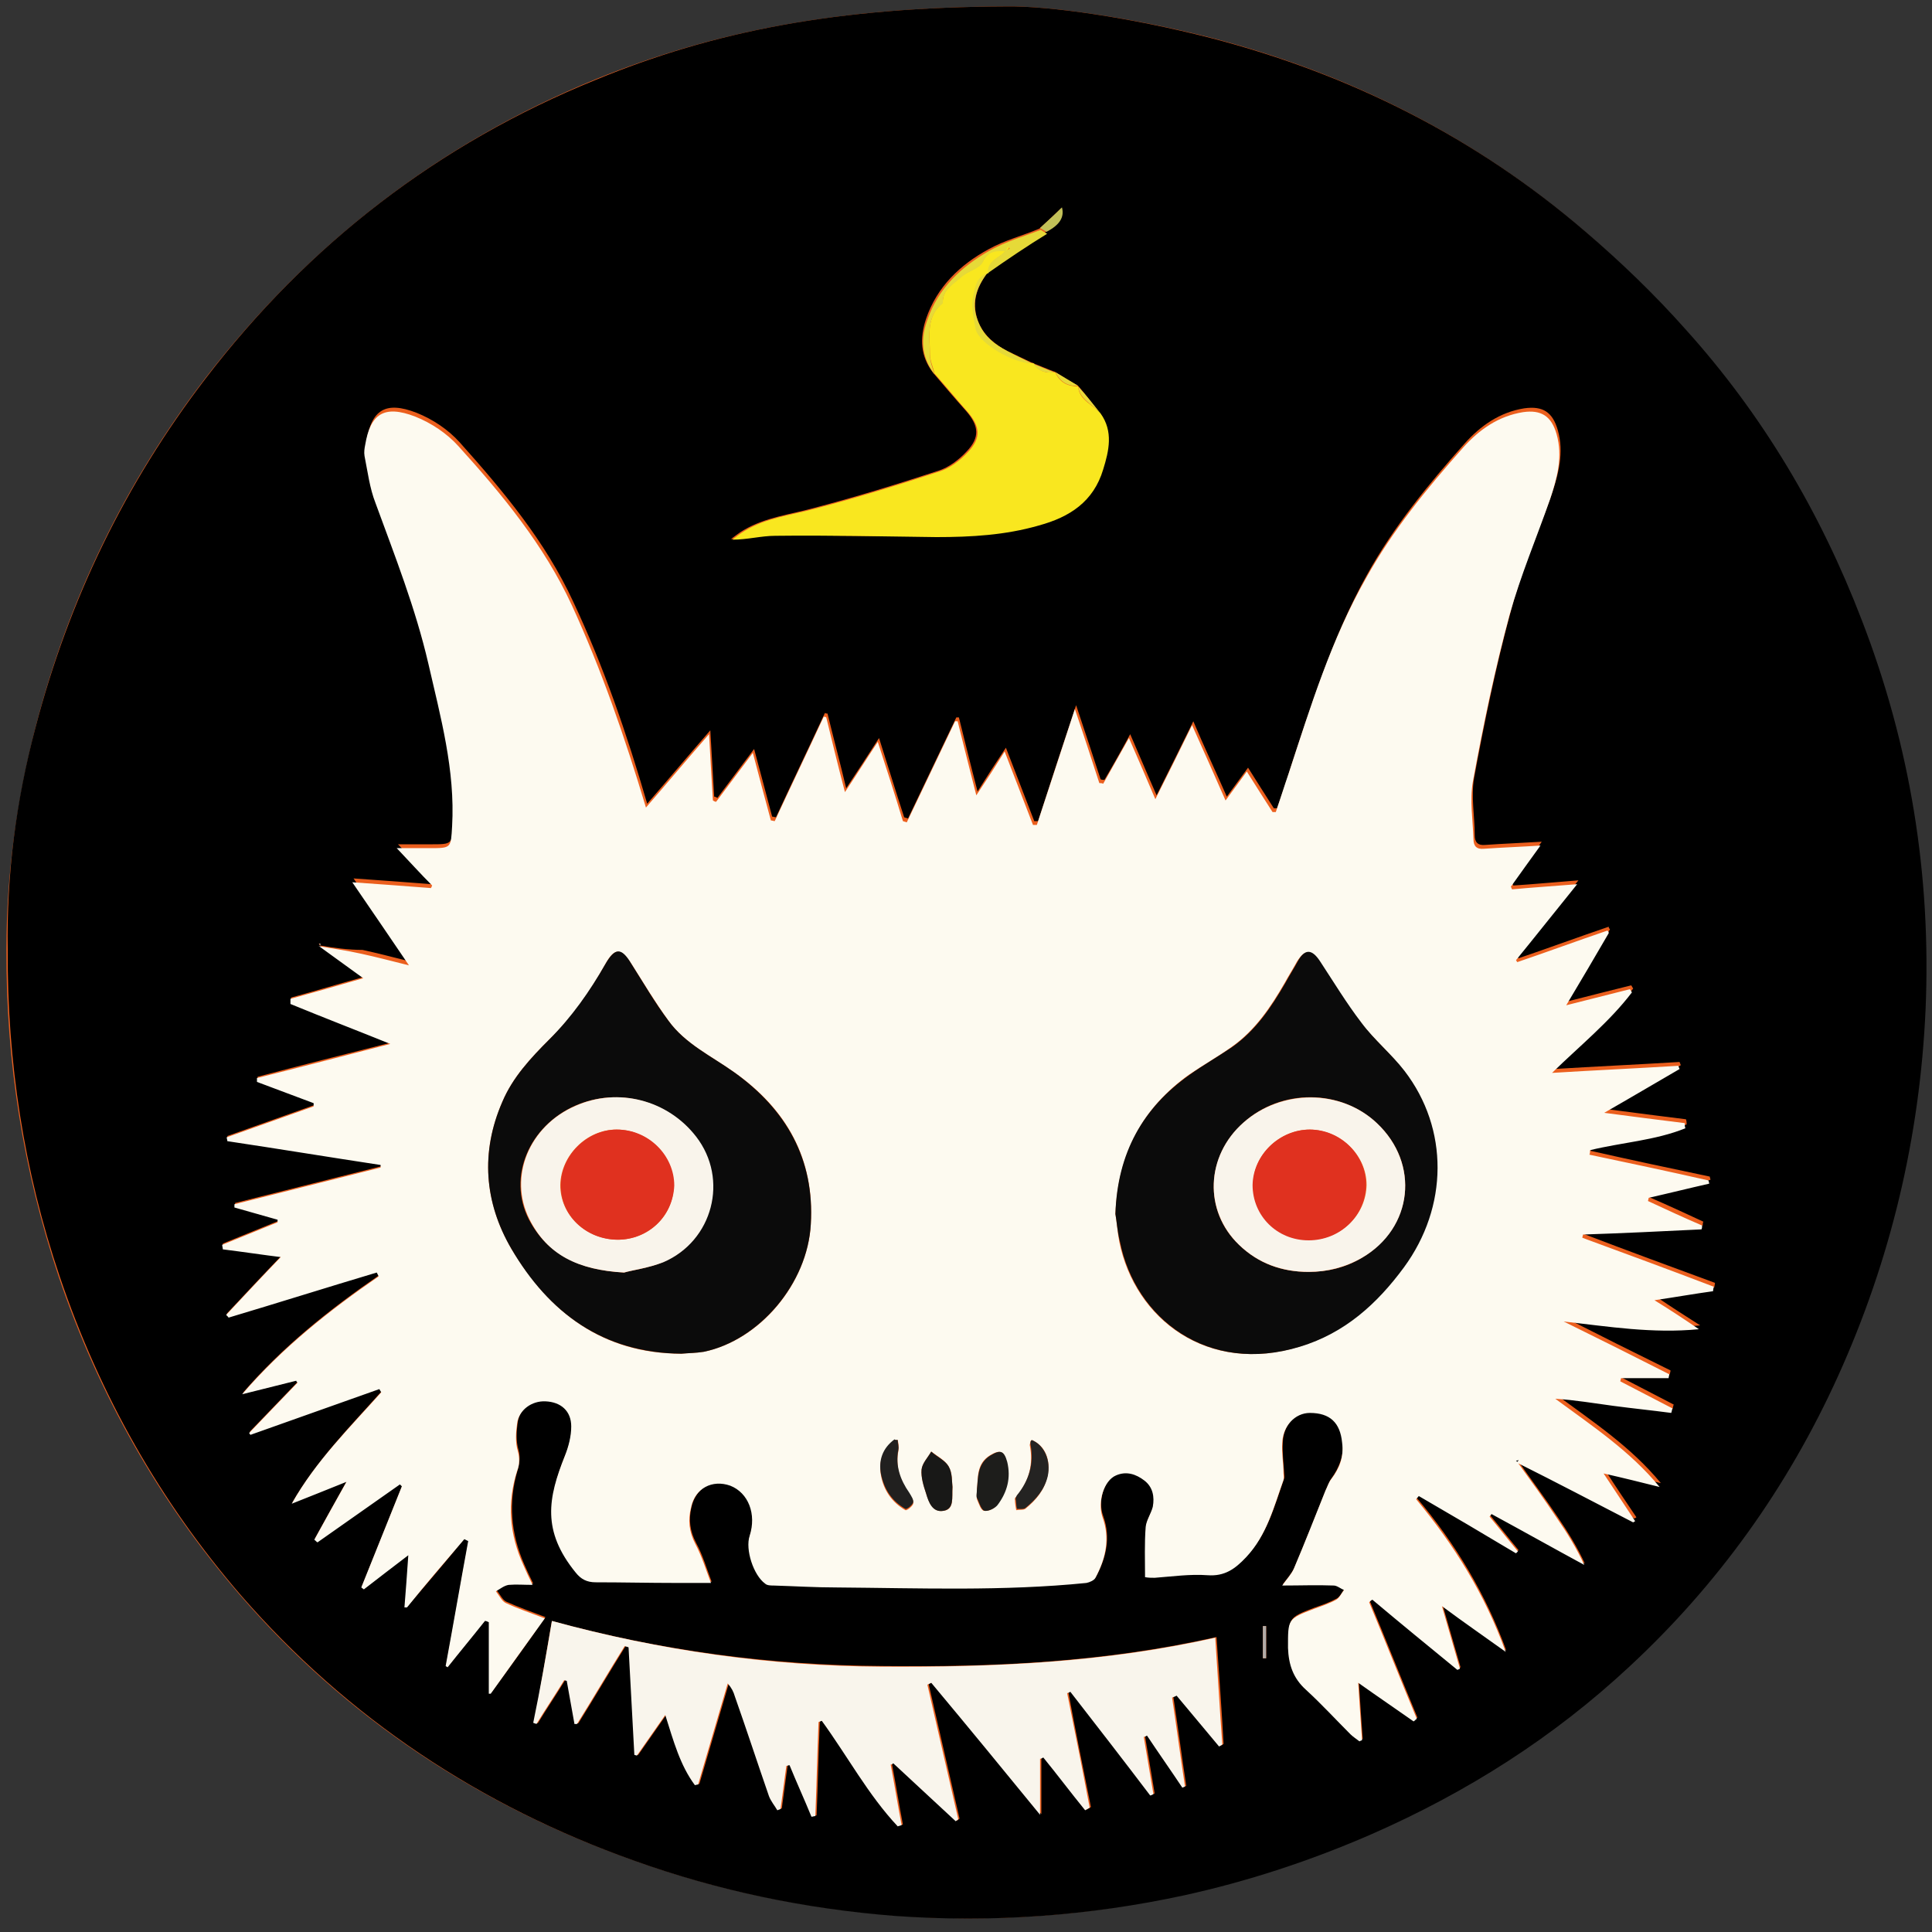
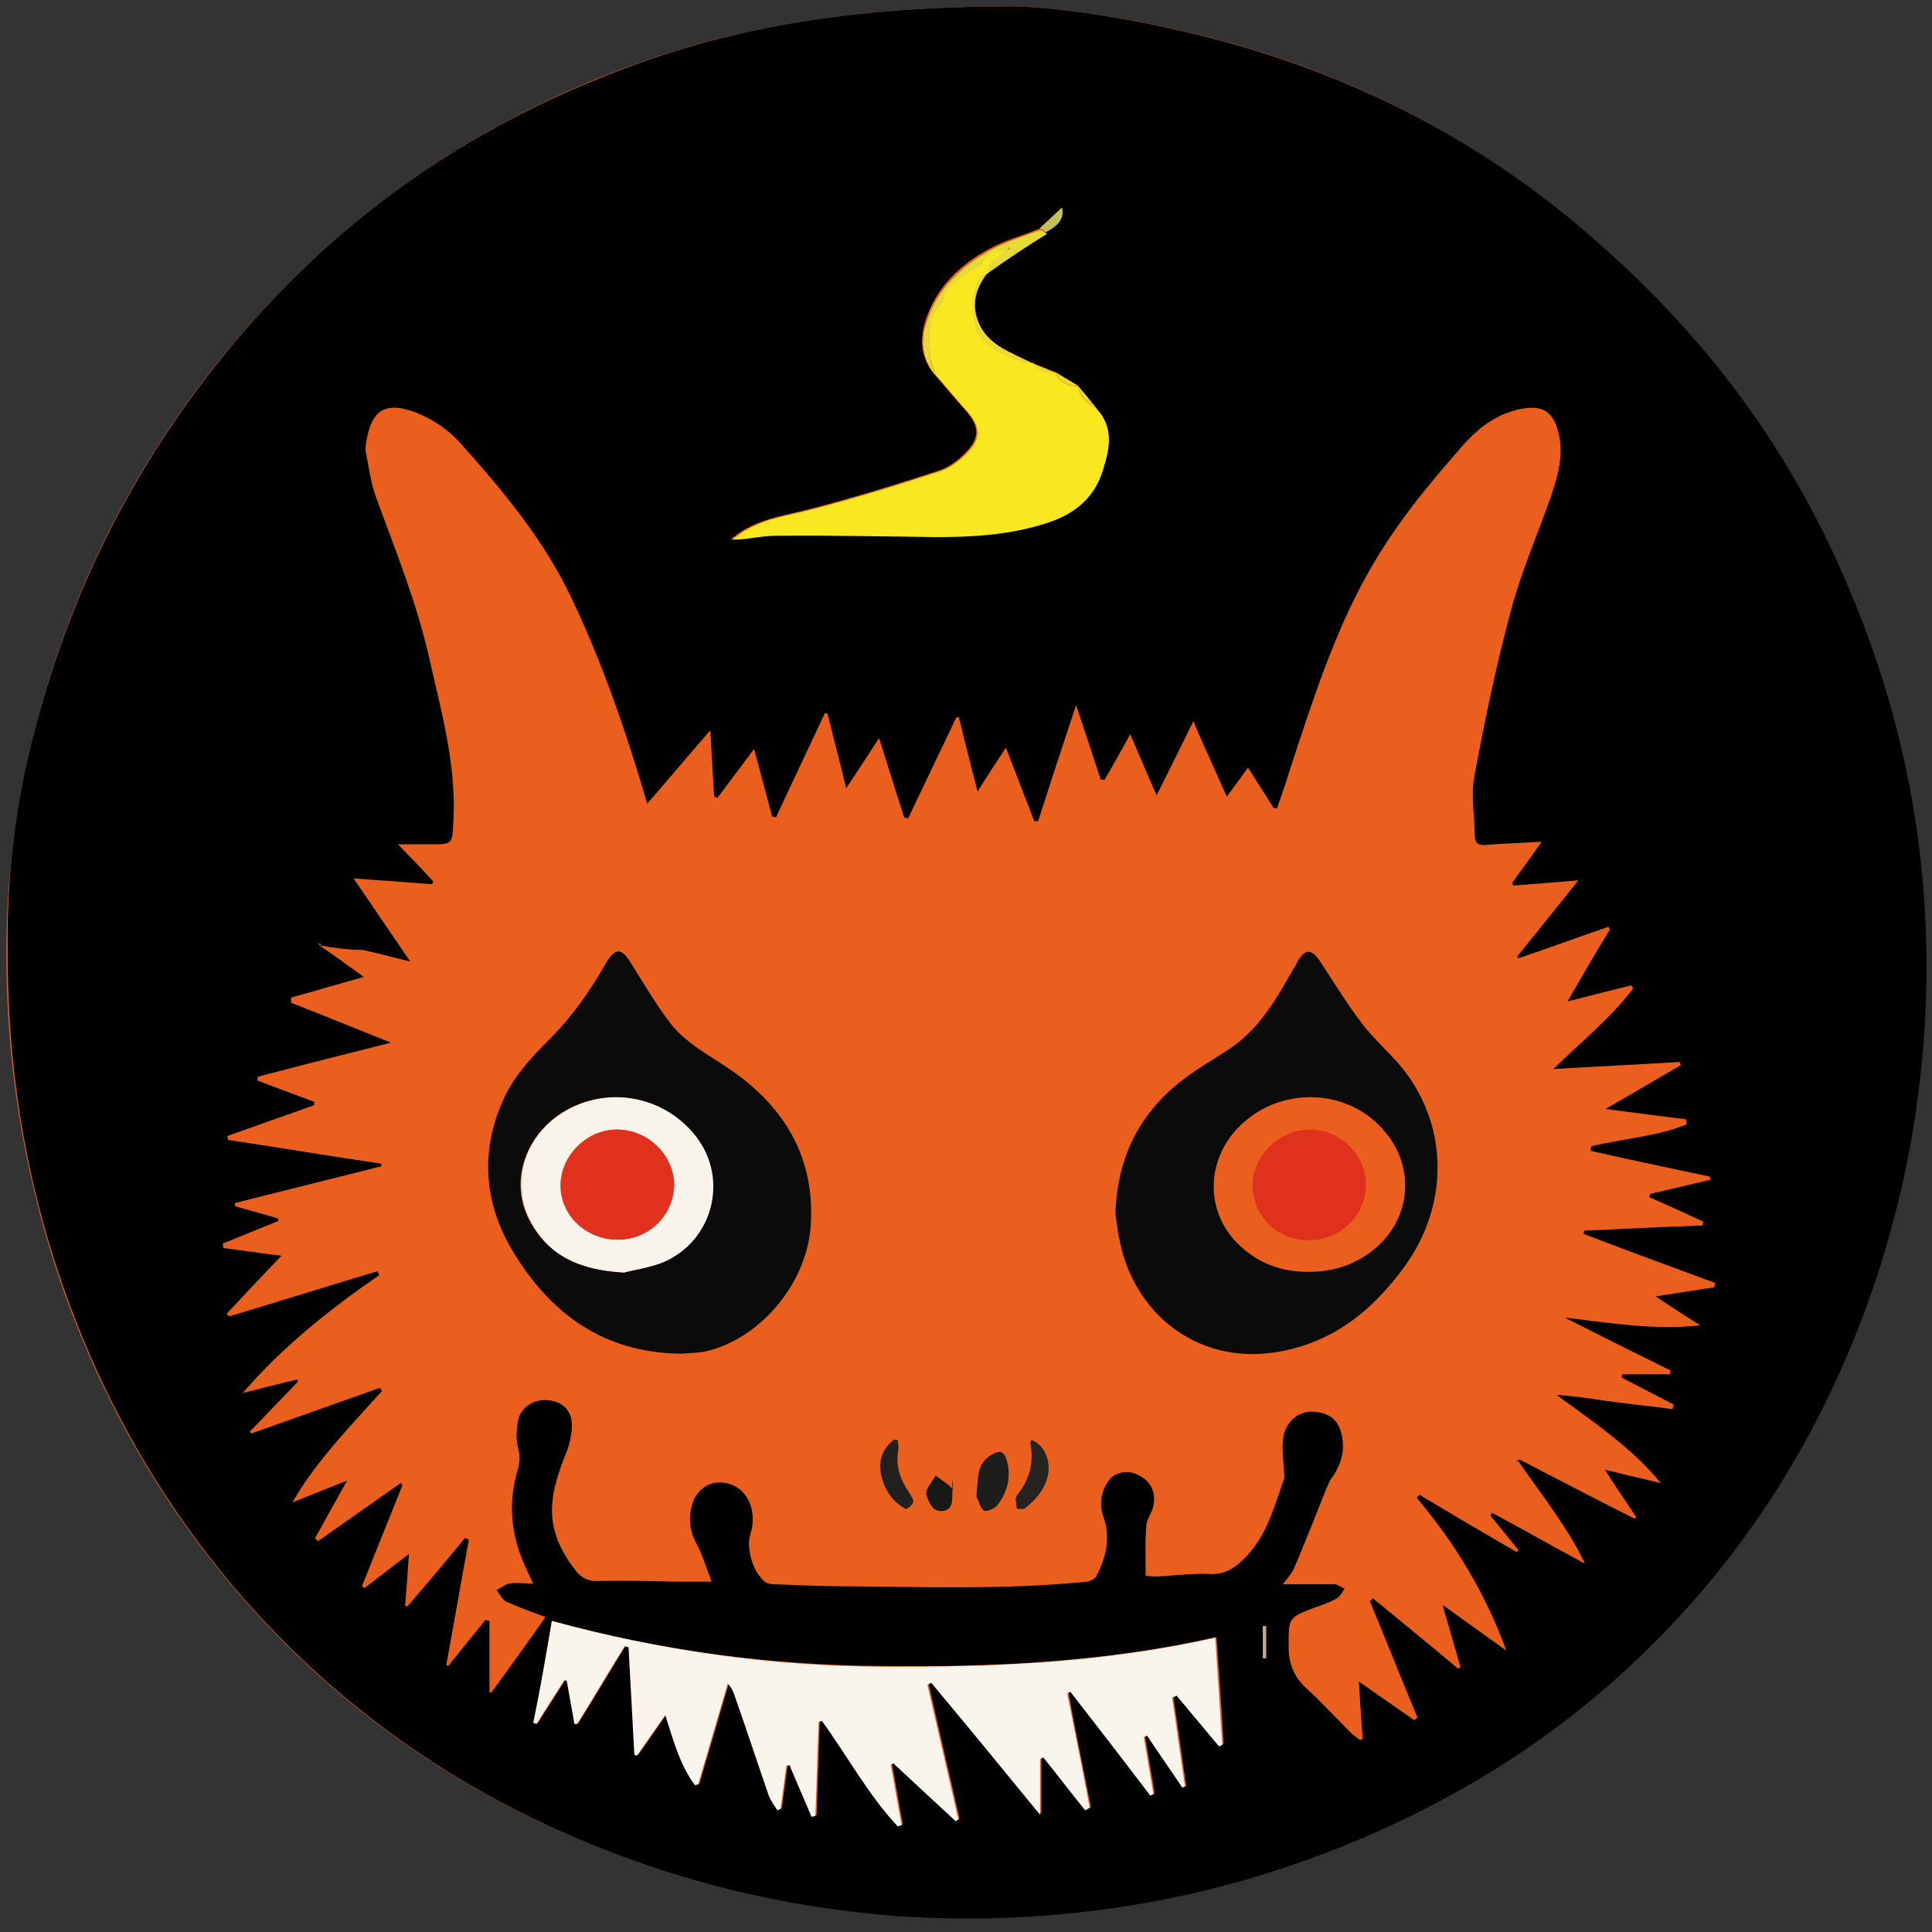
<svg xmlns="http://www.w3.org/2000/svg" version="1.1" id="Ebene_1" x="0px" y="0px" viewBox="0 0 300 300" style="enable-background:new 0 0 300 300;" xml:space="preserve">
  <rect x="0" y="0" width="300" height="300" fill="#333333" stroke="none" />
  <style type="text/css">
	.st0{fill:#EB5F1E;}
	.st1{fill:#FDFAF0;}
	.st2{fill:#F9F5EC;}
	.st3{fill:#F9E71F;}
	.st4{fill:#E6DA38;}
	.st5{fill:#C2C159;}
	.st6{fill:#B0ACA9;}
	.st7{fill:#0B0B0B;}
	.st8{fill:#1D1D1B;}
	.st9{fill:#181817;}
	.st10{fill:#242322;}
	.st11{fill:#21201F;}
	.st12{fill:#070505;}
	.st13{fill:#F9F4EB;}
	.st14{fill:#E0311F;}
</style>
  <g>
    <g>
      <path class="st0" d="M156.3,1c-26.1,0.1-45.3,3.8-63.8,11.3c-24.4,10-44.5,25.6-60.6,46.4C19.4,75,10.6,93.1,5.5,113    c-2.9,11.3-4.5,22.8-4.5,34.4c-0.1,17.4,2.6,34.3,8.1,50.8c6.2,18.3,15.5,34.8,28.1,49.4c16.6,19.2,37.1,32.7,61,41.2    c13.1,4.7,26.6,7.5,40.5,8.6c15.2,1.2,30.2,0.1,45-3.2c10-2.2,19.7-5.4,29.1-9.5c14.8-6.5,28.2-15,40-26    c13.8-12.9,24.6-27.9,32.4-45.1c8.3-18.1,12.7-37.1,13.6-56.9c1-20.8-2.3-41-9.9-60.5c-6.5-16.7-15.4-31.9-27.4-45.2    c-4.9-5.4-10.1-10.5-15.6-15.2c-17-14.6-36.4-24.4-58.1-30C175.5,2.7,162.9,0.9,156.3,1z" />
      <path d="M156.3,1c6.6-0.1,19.2,1.7,31.7,4.9c21.6,5.6,41.1,15.4,58.1,30c5.5,4.7,10.8,9.8,15.6,15.2c12,13.3,21,28.5,27.4,45.2    c7.5,19.4,10.8,39.6,9.9,60.5c-0.9,19.8-5.4,38.8-13.6,56.9c-7.8,17.2-18.6,32.3-32.4,45.1c-11.8,11-25.2,19.5-40,26    c-9.4,4.1-19.1,7.3-29.1,9.5c-14.8,3.2-29.8,4.3-45,3.2c-13.9-1.1-27.4-3.9-40.5-8.6c-23.9-8.5-44.4-22.1-61-41.2    c-12.6-14.6-21.9-31.1-28.1-49.4c-5.6-16.5-8.2-33.5-8.1-50.8C1,135.8,2.5,124.3,5.5,113c5.2-19.9,14-38,26.4-54.2    c16-20.9,36.2-36.5,60.6-46.4C110.9,4.8,130.1,1.1,156.3,1z M167.4,59.9c-1.2-0.7-2.4-1.4-3.5-2.1l-0.1-0.1c0,0-0.1,0-0.1,0    c-1.1-0.4-2.2-0.9-3.3-1.3c0-0.1-0.1-0.1-0.2-0.1c-1.3-0.6-2.5-1.2-3.8-1.8c-1.9-1-3.5-2.3-4.4-4.3c-1.2-2.9-0.5-5.4,1.3-7.8l0,0    c3-2.1,6.1-4.3,9.1-6.4c2.1-1.1,2.7-2.3,2.4-3.7c-1,1-2.2,2.1-3.4,3.2c-2.6,1.1-5.4,1.8-7.9,3.2c-4.4,2.4-8,5.8-9.7,10.8    c-1,3-0.9,5.8,1.1,8.4c1.7,2,3.4,4,5.1,5.9c2,2.3,2.2,4.1,0.1,6.3c-1.2,1.3-2.8,2.5-4.4,3c-6.4,2.1-12.9,4.1-19.4,5.8    c-3.6,1-7.4,1.4-10.8,3.4c-0.7,0.4-1.3,0.9-2,1.4c2.4,0,4.6-0.6,6.7-0.6c8.3,0,16.6,0.2,25,0.2c5.4,0,10.7-0.3,15.9-1.8    c4.8-1.3,8.5-3.7,10-8.7c0.9-2.9,1.6-5.9-0.4-8.7C169.7,62.7,168.6,61.3,167.4,59.9L167.4,59.9z M49.6,146.8    c0-0.1,0.1-0.1,0.1-0.2c-0.1,0-0.1-0.1-0.2-0.1C49.6,146.7,49.6,146.7,49.6,146.8c2.2,1.5,4.4,3.1,6.9,4.9    c-4,1.1-7.6,2.2-11.3,3.2c0,0.3,0,0.5,0,0.8c5.1,2,10.2,4.1,15.5,6.2c-7.1,1.8-13.9,3.5-20.7,5.3c0,0.2,0,0.4,0,0.6    c2.9,1.1,5.9,2.2,8.8,3.3c0,0.2,0,0.3,0,0.5c-4.5,1.6-9,3.2-13.5,4.8c0,0.2,0.1,0.4,0.1,0.6c7.9,1.2,15.8,2.5,23.8,3.7    c0,0.1,0,0.3,0,0.4c-7.6,1.9-15.1,3.8-22.7,5.7c0,0.2,0,0.4,0,0.5c2.2,0.6,4.5,1.3,6.7,1.9c0,0.1,0,0.2,0,0.4    c-2.9,1.2-5.7,2.3-8.6,3.5c0,0.2,0.1,0.5,0.1,0.7c3.2,0.4,6.5,0.9,9,1.2c-2.7,2.8-5.6,5.9-8.5,9c0.1,0.1,0.2,0.3,0.4,0.4    c7.7-2.3,15.3-4.7,23-7c0.1,0.2,0.2,0.4,0.3,0.6c-7.7,5.3-15,11.1-21.2,18.3c2.8-0.7,5.6-1.4,8.4-2.1c0.1,0.1,0.2,0.2,0.2,0.3    c-2.5,2.6-5,5.2-7.5,7.8c0.1,0.1,0.2,0.2,0.2,0.3c6.7-2.4,13.3-4.7,20-7.1c0.1,0.2,0.2,0.3,0.3,0.5c-4.9,5.5-10.1,10.7-13.9,17.3    c2.7-1.1,5.5-2.2,8.5-3.4c-1.8,3.2-3.4,6.1-5,9c0.2,0.1,0.3,0.3,0.5,0.4c4.3-3,8.5-6,12.8-9c0.1,0.1,0.2,0.2,0.3,0.3    c-2.1,5.2-4.2,10.5-6.3,15.7c0.1,0.1,0.3,0.2,0.4,0.3c2.2-1.7,4.4-3.4,6.9-5.3c-0.2,3-0.4,5.6-0.6,8.1c0.1,0,0.2,0,0.4,0    c3-3.5,6-7,8.9-10.6c0.2,0.1,0.4,0.2,0.6,0.3c-1.2,6.5-2.3,12.9-3.5,19.4c0.1,0.1,0.2,0.1,0.3,0.2c1.9-2.4,3.9-4.8,5.8-7.2    c0.2,0.1,0.4,0.2,0.6,0.2c0,3.7,0,7.4,0,11.1c0.1,0,0.2,0,0.3,0c2.8-3.8,5.6-7.7,8.4-11.7c-2.1-0.8-4.1-1.5-6.1-2.4    c-0.6-0.3-1-1.2-1.5-1.8c0.7-0.3,1.3-0.9,2-1c1.1-0.2,2.3,0,3.7,0c-0.6-1.2-1-2.1-1.4-3c-2.1-4.8-2.5-9.7-1-14.7    c0.3-1.1,0.4-2,0.1-3.1c-0.4-1.4-0.3-2.9-0.1-4.3c0.3-2.1,2.3-3.5,4.4-3.4c2.4,0.1,4,1.5,4,3.9c0,1.5-0.4,3.2-1,4.6    c-2.6,6.5-3.5,11.6,1.7,18.1c0.8,1,1.8,1.5,3.1,1.5c4.1-0.1,8.3,0,12.4,0.1c1.8,0,3.6,0,5.5,0c-0.8-2.1-1.4-4.2-2.4-6    c-1-1.9-1.2-3.7-0.7-5.7c0.7-2.9,3.3-4.4,6.1-3.4c2.8,1,4.1,4.4,3,7.8c-0.7,2.1,0.5,6.1,2.4,7.4c0.3,0.2,0.9,0.3,1.3,0.3    c3.3,0.1,6.5,0.3,9.8,0.3c12.9,0.1,25.9,0.6,38.8-0.7c0.5-0.1,1.2-0.4,1.4-0.8c1.6-3,2.3-6.1,1.1-9.4c-0.9-2.4,0.2-5.7,2.1-6.5    c1.6-0.7,3.1-0.2,4.4,0.8c1.3,1.1,1.6,2.6,1.3,4.1c-0.2,1.1-1,2-1.1,3.1c-0.2,2.5-0.1,5.1-0.1,7.8c0.4,0,0.9,0.1,1.5,0.1    c2.7-0.1,5.5-0.5,8.2-0.4c2.7,0.2,4.3-1,6-2.8c3.2-3.4,4.3-7.8,5.8-12c0.1-0.3,0-0.7,0-1c-0.1-1.6-0.3-3.1-0.2-4.7    c0.1-2.7,2-4.6,4.3-4.7c3.1,0,4.7,1.5,5,4.6c0.2,2.2-0.5,4-1.7,5.7c-0.4,0.5-0.6,1.2-0.9,1.8c-1.6,4-3.2,8.1-4.9,12.1    c-0.4,0.9-1.1,1.7-1.8,2.6c2.8,0,5.4,0,8,0c0.5,0,1.1,0.5,1.6,0.7c-0.4,0.5-0.7,1.2-1.2,1.5c-1.1,0.6-2.2,1-3.4,1.4    c-4.2,1.6-4.1,1.6-4.1,6.1c0,2.6,0.8,4.7,2.8,6.5c2.4,2.2,4.6,4.6,6.9,6.9c0.4,0.4,0.9,0.7,1.4,1.1c0.1-0.1,0.3-0.1,0.4-0.2    c-0.2-2.8-0.4-5.7-0.6-8.9c3.1,2.2,5.9,4.1,8.6,6c0.2-0.1,0.3-0.3,0.5-0.4c-2.5-6-4.9-12.1-7.4-18.1c0.2-0.1,0.3-0.2,0.5-0.4    c4.4,3.6,8.8,7.2,13.2,10.9c0.1-0.1,0.2-0.1,0.4-0.2c-0.9-3.1-1.8-6.2-2.8-9.7c3.5,2.5,6.7,4.8,9.9,7.1    c-3.2-8.8-7.9-16.6-13.9-23.7c0.1-0.2,0.3-0.3,0.4-0.5c5,3,10.1,6,15.1,8.9c0.1-0.1,0.2-0.2,0.3-0.3c-1.5-1.8-2.9-3.6-4.4-5.4    c0.1-0.1,0.2-0.3,0.3-0.4c4.8,2.6,9.6,5.3,14.4,7.9c-1.2-2.6-2.7-5-4.2-7.2c-2-3-4.2-5.9-6.2-8.8c0.1-0.1,0.2-0.2,0.2-0.2    c6,3.1,11.9,6.2,17.9,9.2c0.1-0.1,0.2-0.1,0.3-0.2c-1.6-2.4-3.2-4.7-4.9-7.4c3.1,0.8,5.9,1.4,8.7,2.1c-4.6-5.6-10.5-9.5-16.2-13.7    c3.1,0.2,6.1,0.7,9,1.1c3,0.4,6,0.7,9,1.1c0.1-0.2,0.1-0.5,0.2-0.7c-2.7-1.4-5.4-2.8-8.1-4.2c0-0.2,0.1-0.3,0.1-0.5    c2.5,0,5,0,7.4,0c0-0.2,0.1-0.4,0.1-0.6c-5.5-2.7-10.9-5.4-16.4-8.2c7,0.8,13.8,2,21,1.2c-2.2-1.4-4.4-2.8-6.9-4.5    c3.4-0.5,6.2-1,9.1-1.4c0-0.2,0.1-0.4,0.1-0.7c-6.8-2.5-13.6-5-20.4-7.6c0-0.2,0.1-0.3,0.1-0.5c6.1-0.3,12.3-0.6,18.4-0.8    c0-0.2,0-0.4,0.1-0.6c-2.8-1.3-5.6-2.6-8.4-3.8c0-0.2,0.1-0.3,0.1-0.5c3.1-0.7,6.3-1.5,9.4-2.2c0-0.2-0.1-0.3-0.1-0.5    c-6.2-1.3-12.3-2.6-18.5-4c0-0.2,0-0.5,0.1-0.7c4.9-1.2,10.1-1.5,14.8-3.4c0-0.3,0-0.5-0.1-0.8c-4-0.5-8-1-12.5-1.6    c4.2-2.4,7.9-4.6,11.7-6.8c-0.1-0.2-0.1-0.3-0.2-0.5c-6.5,0.4-13.1,0.7-19.6,1.1c4.3-4.2,8.8-7.8,12.4-12.5    c-0.1-0.2-0.2-0.3-0.3-0.5c-3.2,0.8-6.4,1.6-9.9,2.5c2.3-4,4.4-7.6,6.6-11.2c-0.1-0.1-0.2-0.2-0.2-0.4c-4.7,1.6-9.3,3.3-14,4.9    c-0.1-0.1-0.1-0.2-0.2-0.3c3.1-3.8,6.1-7.6,9.5-11.8c-3.8,0.3-7,0.6-10.1,0.8c-0.1-0.1-0.1-0.3-0.2-0.4c1.5-2.1,3-4.1,4.6-6.4    c-3.2,0.2-6,0.3-8.8,0.5c-1.1,0.1-1.6-0.4-1.6-1.5c0-3-0.6-6-0.1-8.9c1.6-8.7,3.4-17.4,5.7-25.9c1.6-6.1,4.2-12,6.3-18    c1.1-3.3,2-6.6,1-10.1c-0.8-2.8-2.3-3.8-5.2-3.4c-3.8,0.6-6.8,2.7-9.3,5.5c-5.6,6.3-11,12.9-15.1,20.3c-5.3,9.5-8.6,20-12,30.3    c-0.6,2-1.3,4-2,6c-0.2,0-0.3,0-0.5,0c-1.3-2-2.6-4.1-4-6.3c-1,1.4-2,2.7-3.3,4.5c-1.8-4.1-3.5-7.7-5.2-11.7    c-1.9,3.9-3.7,7.5-5.7,11.5c-1.5-3.4-2.7-6.3-4.1-9.5c-1.4,2.6-2.7,4.9-4,7.1c-0.2,0-0.4,0-0.6-0.1c-1.2-3.7-2.4-7.3-3.8-11.5    c-2.1,6.3-4,12.1-5.9,18c-0.2,0-0.4,0-0.6,0c-1.4-3.6-2.8-7.3-4.4-11.4c-1.6,2.4-2.9,4.4-4.4,6.8c-1.1-4.2-2-7.9-2.9-11.5    c-0.1,0-0.3,0-0.4,0c-2.5,5.2-5,10.5-7.5,15.7c-0.2-0.1-0.4-0.1-0.6-0.2c-1.3-4-2.5-7.9-3.9-12.3c-1.8,2.8-3.3,5.1-5.1,7.8    c-1-4.2-2-7.9-2.9-11.6c-0.1,0-0.3,0-0.4-0.1c-2.5,5.4-5.1,10.8-7.6,16.2c-0.2,0-0.4-0.1-0.6-0.1c-0.9-3.4-1.8-6.8-2.8-10.5    c-2.1,2.8-3.9,5.2-5.7,7.6c-0.2-0.1-0.3-0.2-0.5-0.2c-0.2-3.3-0.4-6.7-0.6-10.3c-3.4,3.9-6.5,7.6-9.8,11.4    c-3.2-11-6.8-21.4-11.5-31.4c-4.3-9.3-10.8-17.1-17.6-24.7c-1.8-2-4.2-3.6-6.7-4.6c-4.9-1.9-7-0.4-7.8,4.4    c-0.1,0.6-0.2,1.2-0.1,1.7c0.5,2.4,0.8,5,1.7,7.3c3,8.2,6.3,16.3,8.2,24.9c1.9,8.3,4.2,16.6,3.7,25.3c-0.2,3.4-0.1,3.4-3.5,3.4    c-1.5,0-3.1,0-5.1,0c2,2.1,3.8,3.9,5.5,5.8c-0.1,0.1-0.1,0.2-0.2,0.4c-3.9-0.3-7.8-0.6-12.2-0.9c3.1,4.5,5.8,8.5,8.8,12.9    c-2.8-0.7-5.1-1.3-7.4-1.8C54.1,147.5,51.9,147.2,49.6,146.8z M85.7,251.7c-0.9,5.3-1.8,10.5-2.7,15.7c0.2,0.1,0.4,0.1,0.5,0.2    c1.4-2.3,2.9-4.5,4.3-6.8c0.1,0,0.3,0.1,0.4,0.1c0.4,2.2,0.8,4.5,1.2,6.7c0.1,0,0.3,0,0.4,0c2.5-4,4.9-8.1,7.4-12.1    c0.2,0.1,0.4,0.1,0.6,0.2c0.3,5.6,0.6,11.1,0.9,16.7c0.1,0,0.3,0.1,0.4,0.1c1.4-2,2.8-4,4.4-6.3c1.3,4.1,2.3,7.8,4.6,10.9    c0.2,0,0.4-0.1,0.5-0.1c1.5-5.2,3.1-10.5,4.6-15.7c0.7,0.7,0.9,1.4,1.1,2c1.8,5.2,3.5,10.4,5.3,15.5c0.3,0.8,0.9,1.5,1.3,2.2    c0.2-0.1,0.3-0.1,0.5-0.2c0.3-2.2,0.6-4.4,0.9-6.7c0.2,0,0.3-0.1,0.5-0.1c1.1,2.7,2.3,5.3,3.4,8c0.2,0,0.4-0.1,0.6-0.1    c0.2-4.9,0.3-9.7,0.5-14.6c0.2-0.1,0.3-0.1,0.5-0.2c3.9,5.4,7.1,11.5,11.8,16.4c0.2-0.1,0.4-0.1,0.6-0.2c-0.6-3.1-1.1-6.3-1.7-9.4    c0.1-0.1,0.2-0.2,0.4-0.2c3.2,3,6.5,6,9.7,9c0.1-0.1,0.3-0.2,0.4-0.3c-1.6-7-3.2-13.9-4.8-20.9c0.2-0.1,0.4-0.2,0.6-0.3    c5.5,6.7,11,13.4,16.9,20.5c0-3.3,0-6,0-8.7c0.2-0.1,0.3-0.2,0.5-0.2c2.2,2.7,4.3,5.5,6.5,8.2c0.2-0.1,0.5-0.3,0.7-0.4    c-1.2-5.9-2.4-11.9-3.5-17.8c0.2-0.1,0.3-0.2,0.5-0.2c4.1,5.4,8.2,10.7,12.4,16.1c0.2-0.1,0.4-0.2,0.5-0.2c-0.5-3-1-5.9-1.5-8.9    c0.2-0.1,0.3-0.2,0.5-0.2c1.8,2.7,3.7,5.4,5.5,8.1c0.1-0.1,0.3-0.1,0.4-0.2c-0.7-4.6-1.3-9.2-2-13.8c0.2-0.1,0.4-0.2,0.7-0.3    c2.2,2.6,4.4,5.3,6.6,7.9c0.2-0.1,0.3-0.2,0.5-0.3c-0.3-5.4-0.7-10.8-1.1-16.6c-17.3,3.9-34.5,4.7-51.8,4.5    C119.6,258.6,102.5,256.3,85.7,251.7z M196.1,257.5c0.2,0,0.3,0,0.5,0c0-1.7,0-3.3,0-5c-0.2,0-0.3,0-0.5,0    C196.1,254.2,196.1,255.8,196.1,257.5z" />
-       <path class="st1" d="M235.6,227c2.1,2.9,4.2,5.8,6.2,8.8c1.6,2.3,3,4.6,4.2,7.2c-4.8-2.6-9.6-5.3-14.4-7.9    c-0.1,0.1-0.2,0.3-0.3,0.4c1.5,1.8,2.9,3.6,4.4,5.4c-0.1,0.1-0.2,0.2-0.3,0.3c-5-3-10.1-6-15.1-8.9c-0.1,0.2-0.3,0.3-0.4,0.5    c5.9,7.1,10.7,14.8,13.9,23.7c-3.2-2.3-6.4-4.5-9.9-7.1c1,3.5,1.9,6.6,2.8,9.7c-0.1,0.1-0.2,0.1-0.4,0.2    c-4.4-3.6-8.8-7.2-13.2-10.9c-0.2,0.1-0.3,0.2-0.5,0.4c2.5,6,4.9,12.1,7.4,18.1c-0.2,0.1-0.3,0.3-0.5,0.4c-2.7-1.9-5.5-3.8-8.6-6    c0.2,3.2,0.4,6.1,0.6,8.9c-0.1,0.1-0.3,0.1-0.4,0.2c-0.5-0.4-1-0.7-1.4-1.1c-2.3-2.3-4.5-4.7-6.9-6.9c-2-1.8-2.7-3.9-2.8-6.5    c0-4.5-0.1-4.5,4.1-6.1c1.1-0.4,2.3-0.8,3.4-1.4c0.5-0.3,0.8-1,1.2-1.5c-0.5-0.2-1.1-0.7-1.6-0.7c-2.6-0.1-5.1,0-8,0    c0.7-1,1.4-1.7,1.8-2.6c1.7-4,3.3-8.1,4.9-12.1c0.3-0.6,0.5-1.3,0.9-1.8c1.3-1.7,2-3.5,1.7-5.7c-0.3-3.1-1.9-4.6-5-4.6    c-2.3,0-4.2,2-4.3,4.7c-0.1,1.6,0.2,3.1,0.2,4.7c0,0.3,0.1,0.7,0,1c-1.5,4.2-2.6,8.6-5.8,12c-1.7,1.8-3.3,3-6,2.8    c-2.7-0.2-5.5,0.2-8.2,0.4c-0.5,0-1,0-1.5-0.1c0-2.7-0.1-5.2,0.1-7.8c0.1-1,0.8-2,1.1-3.1c0.3-1.6,0-3.1-1.3-4.1    c-1.3-1-2.8-1.5-4.4-0.8c-1.9,0.8-2.9,4.1-2.1,6.5c1.2,3.3,0.5,6.4-1.1,9.4c-0.2,0.4-0.9,0.7-1.4,0.8c-12.9,1.3-25.8,0.8-38.8,0.7    c-3.3,0-6.5-0.2-9.8-0.3c-0.4,0-1,0-1.3-0.3c-1.8-1.3-3.1-5.3-2.4-7.4c1.1-3.4-0.2-6.7-3-7.8c-2.8-1-5.5,0.4-6.1,3.4    c-0.5,2-0.3,3.8,0.7,5.7c1,1.9,1.6,3.9,2.4,6c-1.9,0-3.7,0-5.5,0c-4.1,0-8.3-0.1-12.4-0.1c-1.4,0-2.3-0.5-3.1-1.5    c-5.3-6.5-4.3-11.6-1.7-18.1c0.6-1.5,1-3.1,1-4.6c0-2.4-1.6-3.8-4-3.9c-2.1-0.1-4.1,1.3-4.4,3.4c-0.2,1.4-0.3,3,0.1,4.3    c0.3,1.1,0.3,2.1-0.1,3.1c-1.6,5-1.2,9.9,1,14.7c0.4,0.9,0.8,1.8,1.4,3c-1.4,0-2.5-0.1-3.7,0c-0.7,0.1-1.3,0.6-2,1    c0.5,0.6,0.9,1.5,1.5,1.8c1.9,0.9,4,1.6,6.1,2.4c-2.9,4-5.6,7.8-8.4,11.7c-0.1,0-0.2,0-0.3,0c0-3.7,0-7.4,0-11.1    c-0.2-0.1-0.4-0.2-0.6-0.2c-1.9,2.4-3.9,4.8-5.8,7.2c-0.1-0.1-0.2-0.1-0.3-0.2c1.2-6.5,2.3-12.9,3.5-19.4    c-0.2-0.1-0.4-0.2-0.6-0.3c-3,3.5-6,7-8.9,10.6c-0.1,0-0.2,0-0.4,0c0.2-2.5,0.4-5.1,0.6-8.1c-2.5,1.9-4.7,3.6-6.9,5.3    c-0.1-0.1-0.3-0.2-0.4-0.3c2.1-5.2,4.2-10.5,6.3-15.7c-0.1-0.1-0.2-0.2-0.3-0.3c-4.3,3-8.5,6-12.8,9c-0.2-0.1-0.3-0.3-0.5-0.4    c1.6-2.9,3.2-5.8,5-9c-3,1.2-5.7,2.3-8.5,3.4c3.7-6.6,9-11.8,13.9-17.3c-0.1-0.2-0.2-0.3-0.3-0.5c-6.7,2.4-13.3,4.7-20,7.1    c-0.1-0.1-0.2-0.2-0.2-0.3c2.5-2.6,5-5.2,7.5-7.8c-0.1-0.1-0.2-0.2-0.2-0.3c-2.8,0.7-5.6,1.4-8.4,2.1c6.2-7.2,13.5-13,21.2-18.3    c-0.1-0.2-0.2-0.4-0.3-0.6c-7.7,2.3-15.3,4.7-23,7c-0.1-0.1-0.2-0.3-0.4-0.4c2.9-3.1,5.8-6.2,8.5-9c-2.5-0.3-5.8-0.8-9-1.2    c0-0.2-0.1-0.5-0.1-0.7c2.9-1.2,5.7-2.3,8.6-3.5c0-0.1,0-0.2,0-0.4c-2.2-0.6-4.5-1.3-6.7-1.9c0-0.2,0-0.4,0-0.5    c7.6-1.9,15.1-3.8,22.7-5.7c0-0.1,0-0.3,0-0.4c-7.9-1.2-15.8-2.5-23.8-3.7c0-0.2-0.1-0.4-0.1-0.6c4.5-1.6,9-3.2,13.5-4.8    c0-0.2,0-0.3,0-0.5c-2.9-1.1-5.9-2.2-8.8-3.3c0-0.2,0-0.4,0-0.6c6.8-1.7,13.7-3.5,20.7-5.3c-5.2-2.1-10.4-4.1-15.5-6.2    c0-0.3,0-0.5,0-0.8c3.6-1,7.2-2,11.3-3.2c-2.5-1.8-4.7-3.4-6.9-5l-0.1,0c2.2,0.4,4.5,0.7,6.7,1.2c2.3,0.5,4.6,1.1,7.4,1.8    c-3-4.4-5.7-8.4-8.8-12.9c4.4,0.3,8.3,0.6,12.2,0.9c0.1-0.1,0.1-0.2,0.2-0.4c-1.8-1.8-3.5-3.7-5.5-5.8c2,0,3.5,0,5.1,0    c3.4,0,3.3,0,3.5-3.4c0.5-8.7-1.8-17-3.7-25.3c-2-8.6-5.2-16.7-8.2-24.9c-0.9-2.3-1.2-4.8-1.7-7.3c-0.1-0.6,0-1.2,0.1-1.7    c0.8-4.8,2.9-6.3,7.8-4.4c2.5,1,4.9,2.6,6.7,4.6c6.8,7.5,13.3,15.4,17.6,24.7c4.6,10,8.2,20.4,11.5,31.4c3.3-3.8,6.4-7.5,9.8-11.4    c0.2,3.7,0.4,7,0.6,10.3c0.2,0.1,0.3,0.2,0.5,0.2c1.8-2.4,3.6-4.8,5.7-7.6c1,3.8,1.9,7.2,2.8,10.5c0.2,0,0.4,0.1,0.6,0.1    c2.5-5.4,5.1-10.8,7.6-16.2c0.1,0,0.3,0,0.4,0.1c0.9,3.7,1.8,7.4,2.9,11.6c1.8-2.7,3.3-5.1,5.1-7.8c1.4,4.3,2.7,8.3,3.9,12.3    c0.2,0.1,0.4,0.1,0.6,0.2c2.5-5.2,5-10.5,7.5-15.7c0.1,0,0.3,0,0.4,0c0.9,3.6,1.8,7.2,2.9,11.5c1.6-2.4,2.9-4.4,4.4-6.8    c1.6,4.1,3,7.8,4.4,11.4c0.2,0,0.4,0,0.6,0c1.9-5.8,3.8-11.6,5.9-18c1.4,4.1,2.6,7.8,3.8,11.5c0.2,0,0.4,0,0.6,0.1    c1.3-2.3,2.6-4.6,4-7.1c1.4,3.2,2.7,6.2,4.1,9.5c2-4,3.8-7.6,5.7-11.5c1.8,4,3.4,7.6,5.2,11.7c1.3-1.8,2.3-3.1,3.3-4.5    c1.4,2.2,2.7,4.3,4,6.3c0.2,0,0.3,0,0.5,0c0.7-2,1.3-4,2-6c3.4-10.4,6.6-20.8,12-30.3c4.1-7.4,9.5-14,15.1-20.3    c2.5-2.8,5.5-4.9,9.3-5.5c2.8-0.4,4.4,0.6,5.2,3.4c1,3.5,0.1,6.8-1,10.1c-2.1,6-4.6,11.9-6.3,18c-2.3,8.5-4.1,17.2-5.7,25.9    c-0.5,2.9,0,5.9,0.1,8.9c0,1.1,0.5,1.6,1.6,1.5c2.8-0.2,5.7-0.3,8.8-0.5c-1.6,2.2-3.1,4.3-4.6,6.4c0.1,0.1,0.1,0.3,0.2,0.4    c3.2-0.3,6.4-0.5,10.1-0.8c-3.4,4.2-6.4,8-9.5,11.8c0.1,0.1,0.1,0.2,0.2,0.3c4.7-1.6,9.3-3.3,14-4.9c0.1,0.1,0.2,0.2,0.2,0.4    c-2.1,3.6-4.2,7.2-6.6,11.2c3.6-0.9,6.7-1.7,9.9-2.5c0.1,0.2,0.2,0.3,0.3,0.5c-3.5,4.6-8.1,8.3-12.4,12.5    c6.5-0.4,13.1-0.7,19.6-1.1c0.1,0.2,0.1,0.3,0.2,0.5c-3.8,2.2-7.5,4.4-11.7,6.8c4.5,0.6,8.5,1.1,12.5,1.6c0,0.3,0,0.5,0.1,0.8    c-4.7,1.9-9.9,2.2-14.8,3.4c0,0.2,0,0.5-0.1,0.7c6.2,1.3,12.3,2.6,18.5,4c0,0.2,0.1,0.3,0.1,0.5c-3.1,0.7-6.3,1.5-9.4,2.2    c0,0.2-0.1,0.3-0.1,0.5c2.8,1.3,5.6,2.6,8.4,3.8c0,0.2,0,0.4-0.1,0.6c-6.1,0.3-12.3,0.6-18.4,0.8c0,0.2-0.1,0.3-0.1,0.5    c6.8,2.5,13.6,5,20.4,7.6c0,0.2-0.1,0.4-0.1,0.7c-2.9,0.4-5.7,0.9-9.1,1.4c2.6,1.6,4.7,3,6.9,4.5c-7.2,0.7-14-0.4-21-1.2    c5.5,2.7,10.9,5.4,16.4,8.2c0,0.2-0.1,0.4-0.1,0.6c-2.5,0-5,0-7.4,0c0,0.2-0.1,0.3-0.1,0.5c2.7,1.4,5.4,2.8,8.1,4.2    c-0.1,0.2-0.1,0.5-0.2,0.7c-3-0.4-6-0.7-9-1.1c-3-0.4-5.9-0.9-9-1.1c5.7,4.2,11.6,8.1,16.2,13.7c-2.8-0.7-5.6-1.4-8.7-2.1    c1.8,2.7,3.3,5,4.9,7.4c-0.1,0.1-0.2,0.1-0.3,0.2c-6-3.1-11.9-6.2-17.9-9.2c-0.1,0-0.3,0-0.4,0.1    C235.5,226.8,235.6,226.9,235.6,227z M105.8,210.2c1.1-0.1,2.3-0.1,3.5-0.3c8.7-1.8,16.1-10.6,16.6-19.8    c0.6-10.2-3.8-17.9-11.9-23.6c-3.5-2.5-7.6-4.4-10.2-8c-2.1-2.9-3.9-5.9-5.8-8.9c-1.6-2.5-2.6-2.4-4,0.1    c-2.4,4.3-5.2,8.3-8.7,11.7c-2.9,2.9-5.7,5.9-7.3,9.7c-3.4,7.8-2.8,15.6,1.4,22.8C85.3,203.8,93.6,210.2,105.8,210.2z     M173.2,188.5c0.2,1.1,0.3,2.7,0.6,4.3c2.4,12,13.7,20.7,28,16.3c6.8-2.1,11.9-6.6,16.1-12.3c6.9-9.5,7-21.6,0.1-30.5    c-2-2.7-4.7-4.9-6.7-7.5c-2.3-3-4.3-6.3-6.4-9.5c-1.3-1.9-2.3-1.9-3.5,0c-0.6,1.1-1.3,2.2-1.9,3.3c-2.2,3.8-4.6,7.4-8.3,10    c-2.1,1.5-4.4,2.8-6.6,4.3C177.5,172,173.6,179,173.2,188.5z M151.7,231.2c0,0.7-0.1,1.2,0,1.6c0.3,0.7,0.6,1.7,1.1,1.8    c0.6,0.1,1.6-0.3,2-0.9c1.5-2,2.1-4.3,1.5-6.7c-0.4-1.8-1.1-1.9-2.6-1C151.6,227.3,151.9,229.5,151.7,231.2z M147.9,230.9    c-0.1-0.8,0-2.2-0.6-3.2c-0.6-1-1.8-1.6-2.7-2.3c-0.5,0.9-1.4,1.8-1.5,2.8c-0.1,1.2,0.3,2.5,0.7,3.7c0.4,1.3,1,3,2.7,2.7    C148.2,234.4,147.8,232.6,147.9,230.9z M160.2,223.6c-0.1,0.1-0.2,0.2-0.2,0.3c0,0.2-0.1,0.3-0.1,0.5c0.6,3-0.1,5.6-2.1,8    c-0.1,0.1-0.3,0.3-0.2,0.5c0,0.5,0.1,1.1,0.2,1.6c0.5-0.1,1.1,0,1.4-0.2c1.6-1.3,2.9-2.8,3.4-4.9    C163.3,226.7,162.2,224.4,160.2,223.6z M139.4,223.6c-0.3,0-0.4,0-0.5,0.1c-1.8,1.3-2.5,3.2-2.1,5.4c0.4,2.3,1.7,4.2,3.8,5.4    c0.2,0.1,1.1-0.6,1.2-1c0.1-0.5-0.3-1.1-0.6-1.5c-1.4-2-2.2-4.2-1.7-6.7C139.6,224.6,139.5,224.1,139.4,223.6z" />
      <path class="st2" d="M85.7,251.7c16.8,4.6,33.8,7,51.2,7.1c17.3,0.1,34.5-0.6,51.8-4.5c0.4,5.8,0.7,11.2,1.1,16.6    c-0.2,0.1-0.3,0.2-0.5,0.3c-2.2-2.6-4.4-5.3-6.6-7.9c-0.2,0.1-0.4,0.2-0.7,0.3c0.7,4.6,1.3,9.2,2,13.8c-0.1,0.1-0.3,0.1-0.4,0.2    c-1.8-2.7-3.7-5.4-5.5-8.1c-0.2,0.1-0.3,0.2-0.5,0.2c0.5,3,1,5.9,1.5,8.9c-0.2,0.1-0.4,0.2-0.5,0.2c-4.1-5.4-8.2-10.7-12.4-16.1    c-0.2,0.1-0.3,0.2-0.5,0.2c1.2,5.9,2.4,11.9,3.5,17.8c-0.2,0.1-0.5,0.3-0.7,0.4c-2.2-2.7-4.3-5.5-6.5-8.2    c-0.2,0.1-0.3,0.2-0.5,0.2c0,2.7,0,5.4,0,8.7c-5.8-7.1-11.3-13.8-16.9-20.5c-0.2,0.1-0.4,0.2-0.6,0.3c1.6,7,3.2,13.9,4.8,20.9    c-0.1,0.1-0.3,0.2-0.4,0.3c-3.2-3-6.5-6-9.7-9c-0.1,0.1-0.2,0.2-0.4,0.2c0.6,3.1,1.1,6.3,1.7,9.4c-0.2,0.1-0.4,0.1-0.6,0.2    c-4.6-4.9-7.8-10.9-11.8-16.4c-0.2,0.1-0.3,0.1-0.5,0.2c-0.2,4.9-0.3,9.7-0.5,14.6c-0.2,0-0.4,0.1-0.6,0.1c-1.1-2.7-2.3-5.3-3.4-8    c-0.2,0-0.3,0.1-0.5,0.1c-0.3,2.2-0.6,4.4-0.9,6.7c-0.2,0.1-0.3,0.1-0.5,0.2c-0.4-0.7-1-1.4-1.3-2.2c-1.8-5.2-3.5-10.4-5.3-15.5    c-0.2-0.7-0.5-1.3-1.1-2c-1.5,5.2-3.1,10.5-4.6,15.7c-0.2,0-0.4,0.1-0.5,0.1c-2.3-3.1-3.3-6.8-4.6-10.9c-1.6,2.3-3,4.3-4.4,6.3    c-0.1,0-0.3-0.1-0.4-0.1c-0.3-5.6-0.6-11.1-0.9-16.7c-0.2-0.1-0.4-0.1-0.6-0.2c-2.5,4-4.9,8.1-7.4,12.1c-0.1,0-0.3,0-0.4,0    c-0.4-2.2-0.8-4.5-1.2-6.7c-0.1,0-0.3-0.1-0.4-0.1c-1.4,2.3-2.9,4.5-4.3,6.8c-0.2-0.1-0.4-0.1-0.5-0.2    C83.9,262.2,84.8,257,85.7,251.7z" />
      <path class="st3" d="M163.7,57.8L163.7,57.8c0.1,0,0.2,0.1,0.2,0.1c0.7,1.5,1.9,2.1,3.5,2.1c0,0,0,0,0,0c0.2,2.2,2.3,2.8,3.5,4.2    c2,2.8,1.3,5.8,0.4,8.7c-1.5,5-5.2,7.4-10,8.7c-5.2,1.5-10.5,1.8-15.9,1.8c-8.3-0.1-16.6-0.3-25-0.2c-2.2,0-4.3,0.6-6.7,0.6    c0.7-0.5,1.3-1,2-1.4c3.3-2,7.1-2.4,10.8-3.4c6.5-1.7,13-3.7,19.4-5.8c1.6-0.5,3.2-1.7,4.4-3c2.1-2.2,1.9-4-0.1-6.3    c-1.7-1.9-3.4-4-5.1-5.9c-0.2-1-0.7-2-0.7-3c0-2.8-0.7-5.8,2-8c-0.1-2,1.6-2.9,2.8-4c1-0.9,2.8-1.3,3.4-2.4    c0.9-1.9,2.3-1.7,3.7-1.7c0,0,0,0,0,0c-0.3,0.2-0.5,0.5-0.8,0.7c-1,0.7-2.1,1.3-2,2.8c0,0,0,0,0,0c-1.7,0.6-1.9,2-2.2,3.7    c-0.4,1.8,0.1,3.5,0.4,5c0.5,2.3,6.1,5.3,8.7,5.3c0.1,0,0.1,0,0.2,0.1C161.2,57.6,162.4,58,163.7,57.8z" />
      <path class="st4" d="M153.4,42.4c-0.1-1.5,1-2.1,2-2.8c0.3-0.2,0.5-0.5,0.8-0.7c0.2-0.1,0.4-0.2,0.6-0.3c-0.1-0.1-0.1-0.1-0.2-0.2    c-0.1,0.2-0.2,0.4-0.3,0.6c-1.5,0-2.8-0.2-3.7,1.7c-0.5,1.1-2.4,1.4-3.4,2.4c-1.2,1.1-2.9,1.9-2.8,4c-2.7,2.1-2,5.2-2,8    c0,1,0.4,2,0.7,3c-2-2.6-2.2-5.4-1.1-8.4c1.7-5,5.3-8.3,9.7-10.8c2.5-1.4,5.3-2.2,7.9-3.2c0.3,0.2,0.7,0.4,1,0.6    C159.5,38.2,156.4,40.3,153.4,42.4z" />
      <path class="st4" d="M160.2,56.4c-2.6,0.1-8.2-3-8.7-5.3c-0.3-1.6-0.7-3.3-0.4-5c0.3-1.6,0.5-3,2.2-3.7c-1.8,2.4-2.6,4.9-1.3,7.8    c0.9,2.1,2.5,3.3,4.4,4.3C157.7,55.2,159,55.8,160.2,56.4z" />
      <path class="st5" d="M162.5,36c-0.3-0.2-0.7-0.4-1-0.6c1.2-1.1,2.4-2.2,3.4-3.2C165.3,33.7,164.6,34.9,162.5,36z" />
      <path class="st6" d="M196.1,257.5c0-1.7,0-3.3,0-5c0.2,0,0.3,0,0.5,0c0,1.7,0,3.3,0,5C196.4,257.5,196.3,257.5,196.1,257.5z" />
      <path class="st4" d="M170.9,64.2c-1.2-1.4-3.2-2.1-3.5-4.2C168.6,61.3,169.7,62.7,170.9,64.2z" />
      <path class="st4" d="M167.4,59.9c-1.6,0.1-2.8-0.6-3.5-2.1C165.1,58.5,166.2,59.2,167.4,59.9z" />
      <path class="st4" d="M163.7,57.8c-1.4,0.2-2.5-0.2-3.3-1.3C161.5,56.9,162.6,57.4,163.7,57.8z" />
      <path class="st1" d="M49.7,146.8c0-0.1-0.1-0.2-0.1-0.3c0.1,0,0.1,0.1,0.2,0.1C49.7,146.7,49.7,146.8,49.7,146.8    C49.6,146.8,49.7,146.8,49.7,146.8z" />
      <path class="st7" d="M105.8,210.2c-12.2-0.1-20.6-6.4-26.4-16.3c-4.2-7.2-4.8-15-1.4-22.8c1.6-3.8,4.4-6.8,7.3-9.7    c3.5-3.5,6.3-7.5,8.7-11.7c1.5-2.6,2.5-2.6,4-0.1c1.9,3,3.7,6.1,5.8,8.9c2.6,3.6,6.7,5.5,10.2,8c8.1,5.8,12.5,13.5,11.9,23.6    c-0.5,9.2-8,18-16.6,19.8C108.1,210.1,106.9,210.1,105.8,210.2z M96.9,197.6c1.4-0.4,3.8-0.7,6-1.6c7.7-3.3,10.2-12.8,5.1-19.5    c-4.4-5.7-12.1-7.7-18.7-4.8c-7.2,3.2-10.5,11.1-7.2,17.6C85,194.8,89.8,197.2,96.9,197.6z" />
      <path class="st7" d="M173.2,188.5c0.3-9.5,4.3-16.5,11.5-21.6c2.1-1.5,4.4-2.8,6.6-4.3c3.7-2.6,6.1-6.2,8.3-10    c0.6-1.1,1.3-2.2,1.9-3.3c1.1-2,2.2-2,3.5,0c2.1,3.2,4.1,6.5,6.4,9.5c2,2.7,4.7,4.9,6.7,7.5c6.9,9,6.8,21.1-0.1,30.5    c-4.2,5.7-9.2,10.2-16.1,12.3c-14.3,4.4-25.6-4.3-28-16.3C173.5,191.2,173.4,189.6,173.2,188.5z M203.2,197.5c3,0,5.8-0.7,8.3-2.2    c7.9-4.7,9-14.6,2.3-20.9c-5.6-5.3-14.8-5.4-20.7-0.1c-5.9,5.2-6.2,13.8-0.7,19C195.4,196.2,199,197.5,203.2,197.5z" />
      <path class="st8" d="M151.7,231.2c0.2-1.7,0-3.9,2.1-5.2c1.5-0.9,2.1-0.8,2.6,1c0.6,2.5,0,4.7-1.5,6.7c-0.4,0.5-1.4,1-2,0.9    c-0.5-0.1-0.8-1.1-1.1-1.8C151.5,232.4,151.7,231.9,151.7,231.2z" />
-       <path class="st9" d="M147.9,230.9c-0.1,1.7,0.3,3.4-1.4,3.7c-1.7,0.3-2.3-1.3-2.7-2.7c-0.4-1.2-0.8-2.5-0.7-3.7    c0.1-1,1-1.9,1.5-2.8c0.9,0.8,2.2,1.4,2.7,2.3C147.9,228.7,147.8,230.1,147.9,230.9z" />
+       <path class="st9" d="M147.9,230.9c-0.1,1.7,0.3,3.4-1.4,3.7c-1.7,0.3-2.3-1.3-2.7-2.7c0.1-1,1-1.9,1.5-2.8c0.9,0.8,2.2,1.4,2.7,2.3C147.9,228.7,147.8,230.1,147.9,230.9z" />
      <path class="st10" d="M160.2,223.6c2,0.8,3,3.2,2.5,5.6c-0.5,2.1-1.8,3.6-3.4,4.9c-0.3,0.3-0.9,0.2-1.4,0.2    c-0.1-0.5-0.1-1.1-0.2-1.6c0-0.1,0.1-0.3,0.2-0.5c1.9-2.3,2.7-5,2.1-8c0-0.2,0-0.3,0.1-0.5C160.1,223.7,160.2,223.7,160.2,223.6z" />
      <path class="st11" d="M139.4,223.6c0,0.5,0.2,1,0.1,1.5c-0.5,2.5,0.3,4.7,1.7,6.7c0.3,0.5,0.7,1.1,0.6,1.5c-0.1,0.4-1,1.1-1.2,1    c-2.1-1.2-3.3-3-3.8-5.4c-0.4-2.1,0.2-4,2.1-5.4C139,223.6,139.1,223.6,139.4,223.6z" />
      <path class="st12" d="M235.6,227c-0.1-0.1-0.1-0.1-0.2-0.2c0.1,0,0.3,0,0.4-0.1C235.8,226.8,235.7,226.9,235.6,227z" />
-       <path class="st3" d="M156.2,38.9c0.1-0.2,0.2-0.4,0.3-0.6c0.1,0.1,0.1,0.1,0.2,0.2C156.6,38.7,156.4,38.8,156.2,38.9    C156.2,39,156.2,38.9,156.2,38.9z" />
      <path class="st13" d="M96.9,197.6c-7.1-0.4-11.9-2.7-14.7-8.3c-3.3-6.6,0-14.5,7.2-17.6c6.6-2.9,14.3-0.9,18.7,4.8    c5.1,6.6,2.6,16.2-5.1,19.5C100.7,196.9,98.3,197.2,96.9,197.6z M95.9,192.5c4.8,0,8.7-3.7,8.7-8.4c0-4.7-4-8.7-8.9-8.7    c-4.6,0-8.6,4-8.7,8.6C87,188.7,90.9,192.4,95.9,192.5z" />
-       <path class="st13" d="M203.2,197.5c-4.1,0-7.8-1.3-10.8-4.2c-5.5-5.3-5.2-13.8,0.7-19c5.9-5.2,15.1-5.2,20.7,0.1    c6.7,6.3,5.6,16.3-2.3,20.9C208.9,196.8,206.1,197.5,203.2,197.5z M203.4,175.4c-4.7,0-8.8,3.9-8.8,8.5c-0.1,4.8,3.8,8.6,8.7,8.6    c4.9,0,8.8-3.8,8.9-8.5C212.2,179.4,208.2,175.5,203.4,175.4z" />
      <path class="st14" d="M95.9,192.5c-4.9,0-8.9-3.8-8.8-8.5c0-4.6,4.1-8.6,8.7-8.6c4.9,0,8.9,4,8.9,8.7    C104.5,188.8,100.7,192.5,95.9,192.5z" />
      <path class="st14" d="M203.4,175.4c4.8,0,8.8,4,8.7,8.7c-0.1,4.7-4,8.5-8.9,8.5c-4.9,0-8.7-3.8-8.7-8.6    C194.6,179.3,198.7,175.4,203.4,175.4z" />
    </g>
  </g>
</svg>